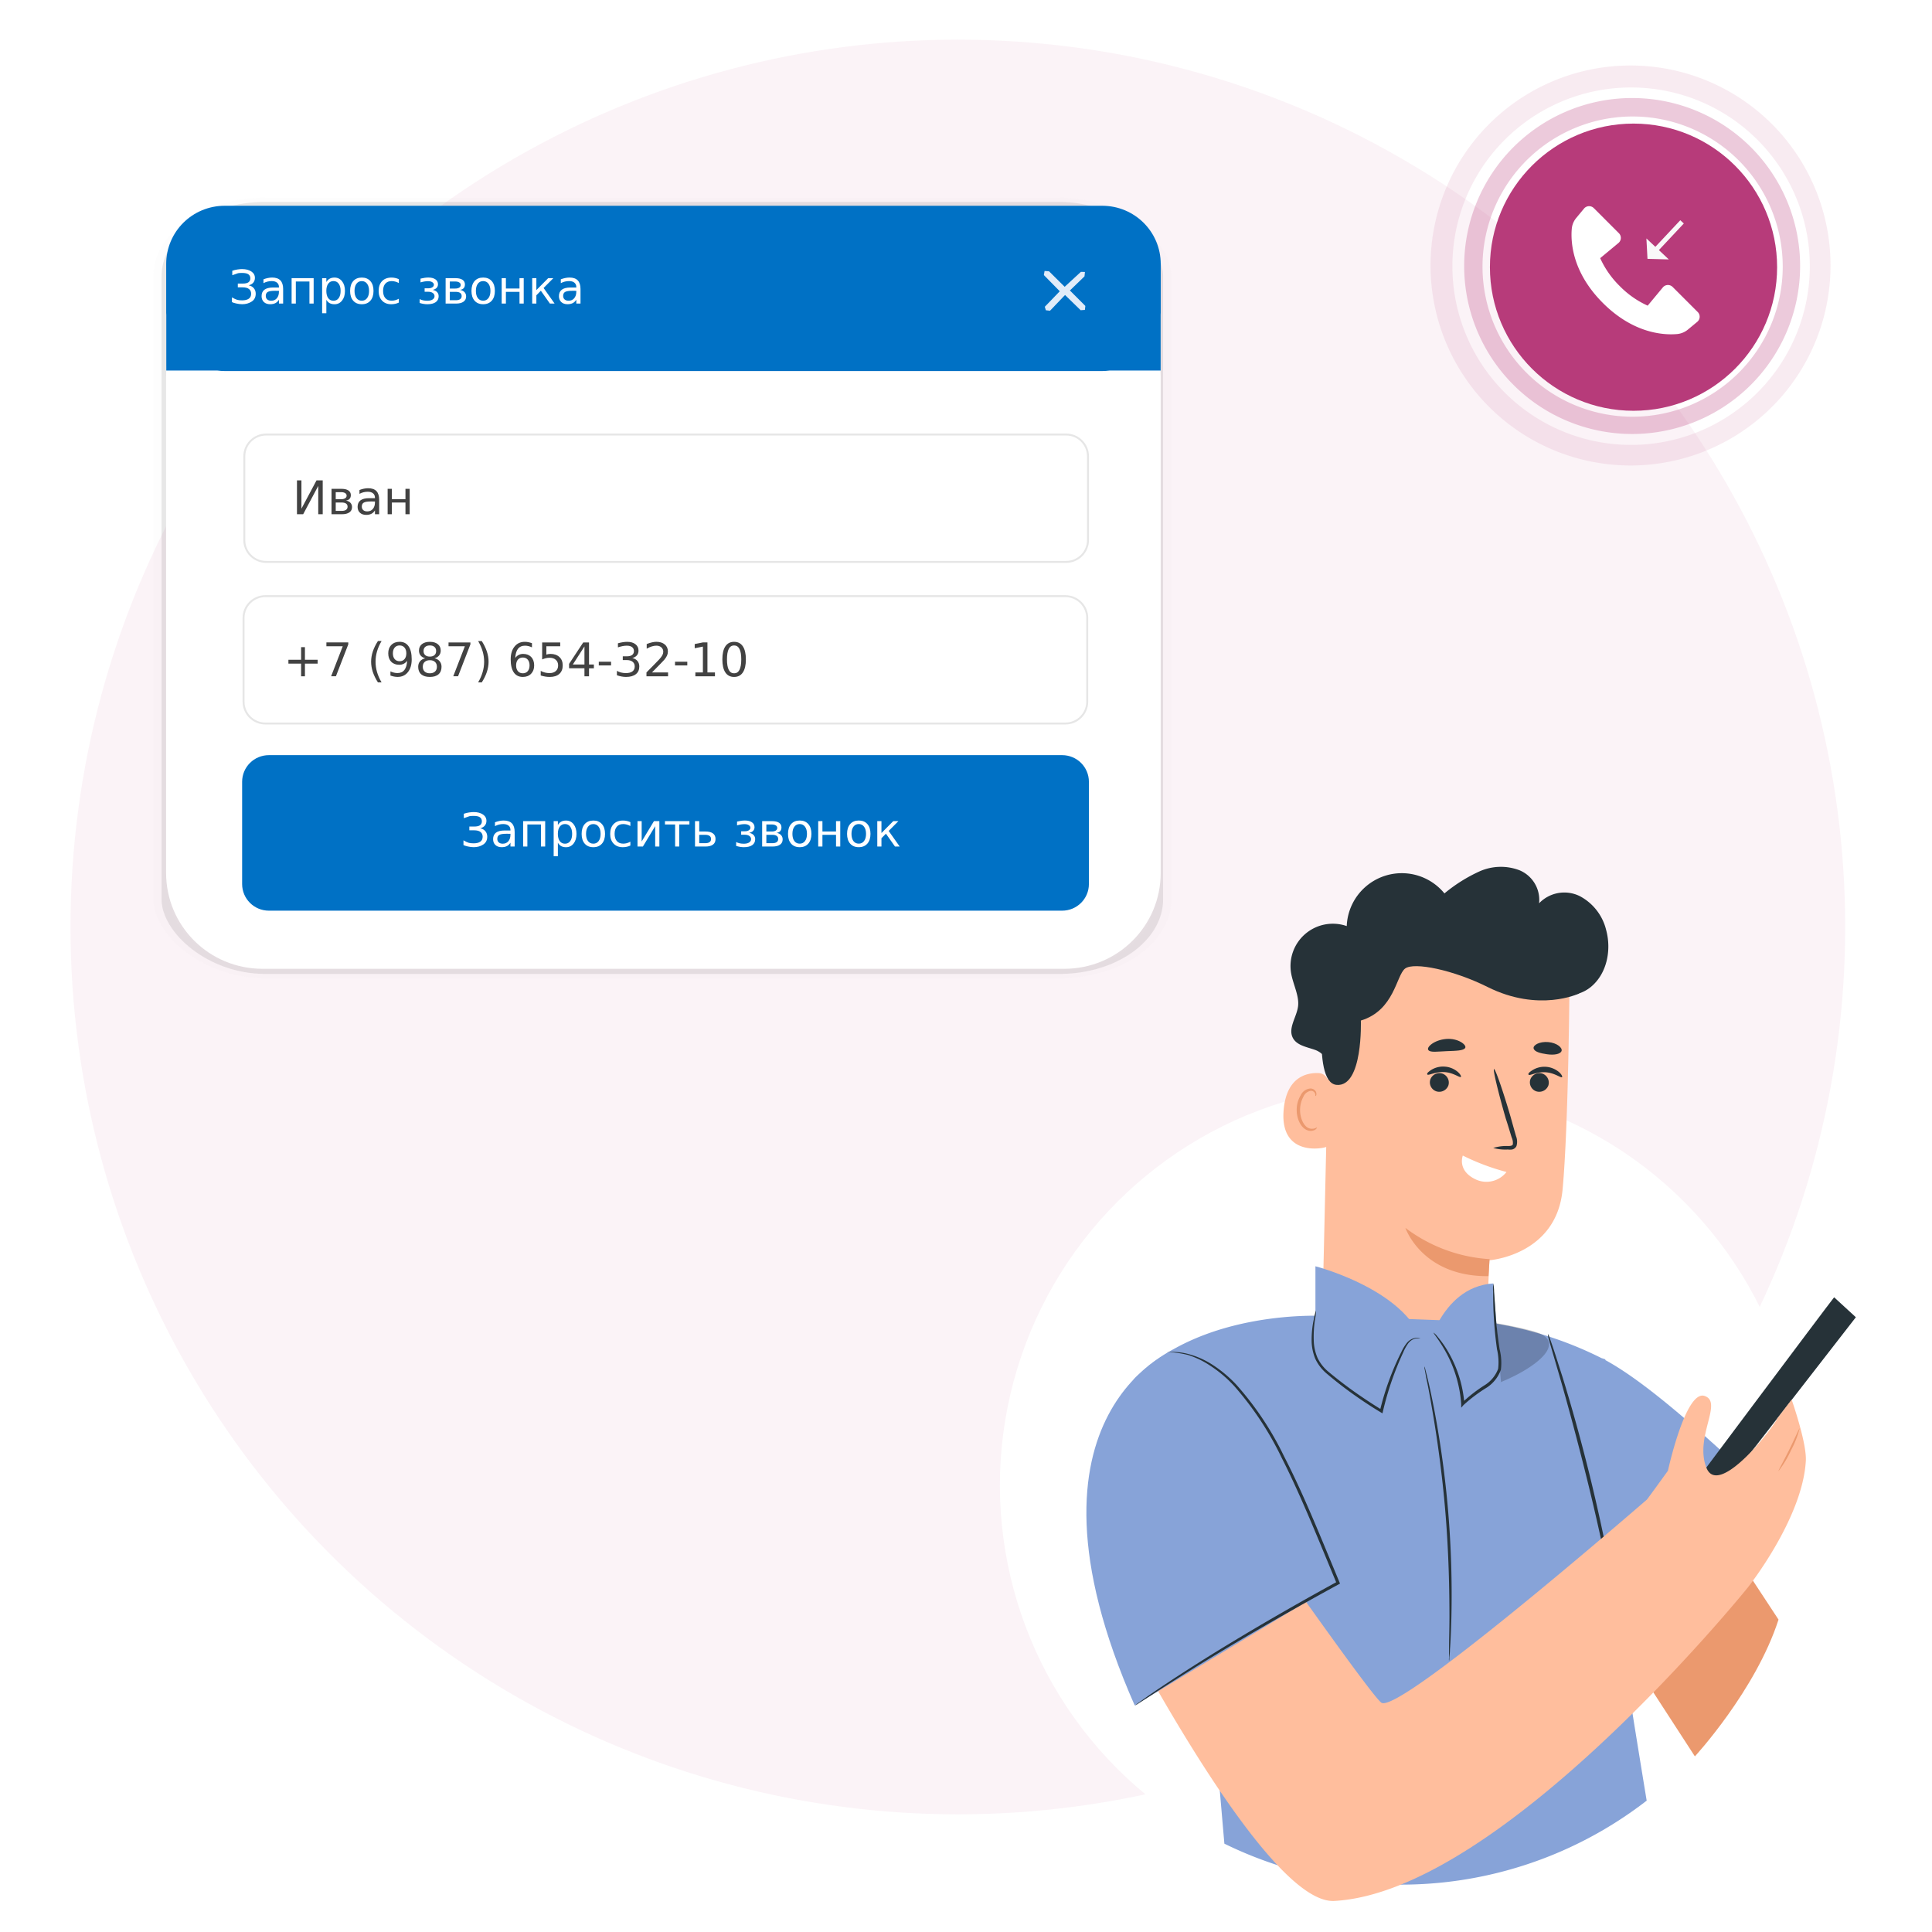
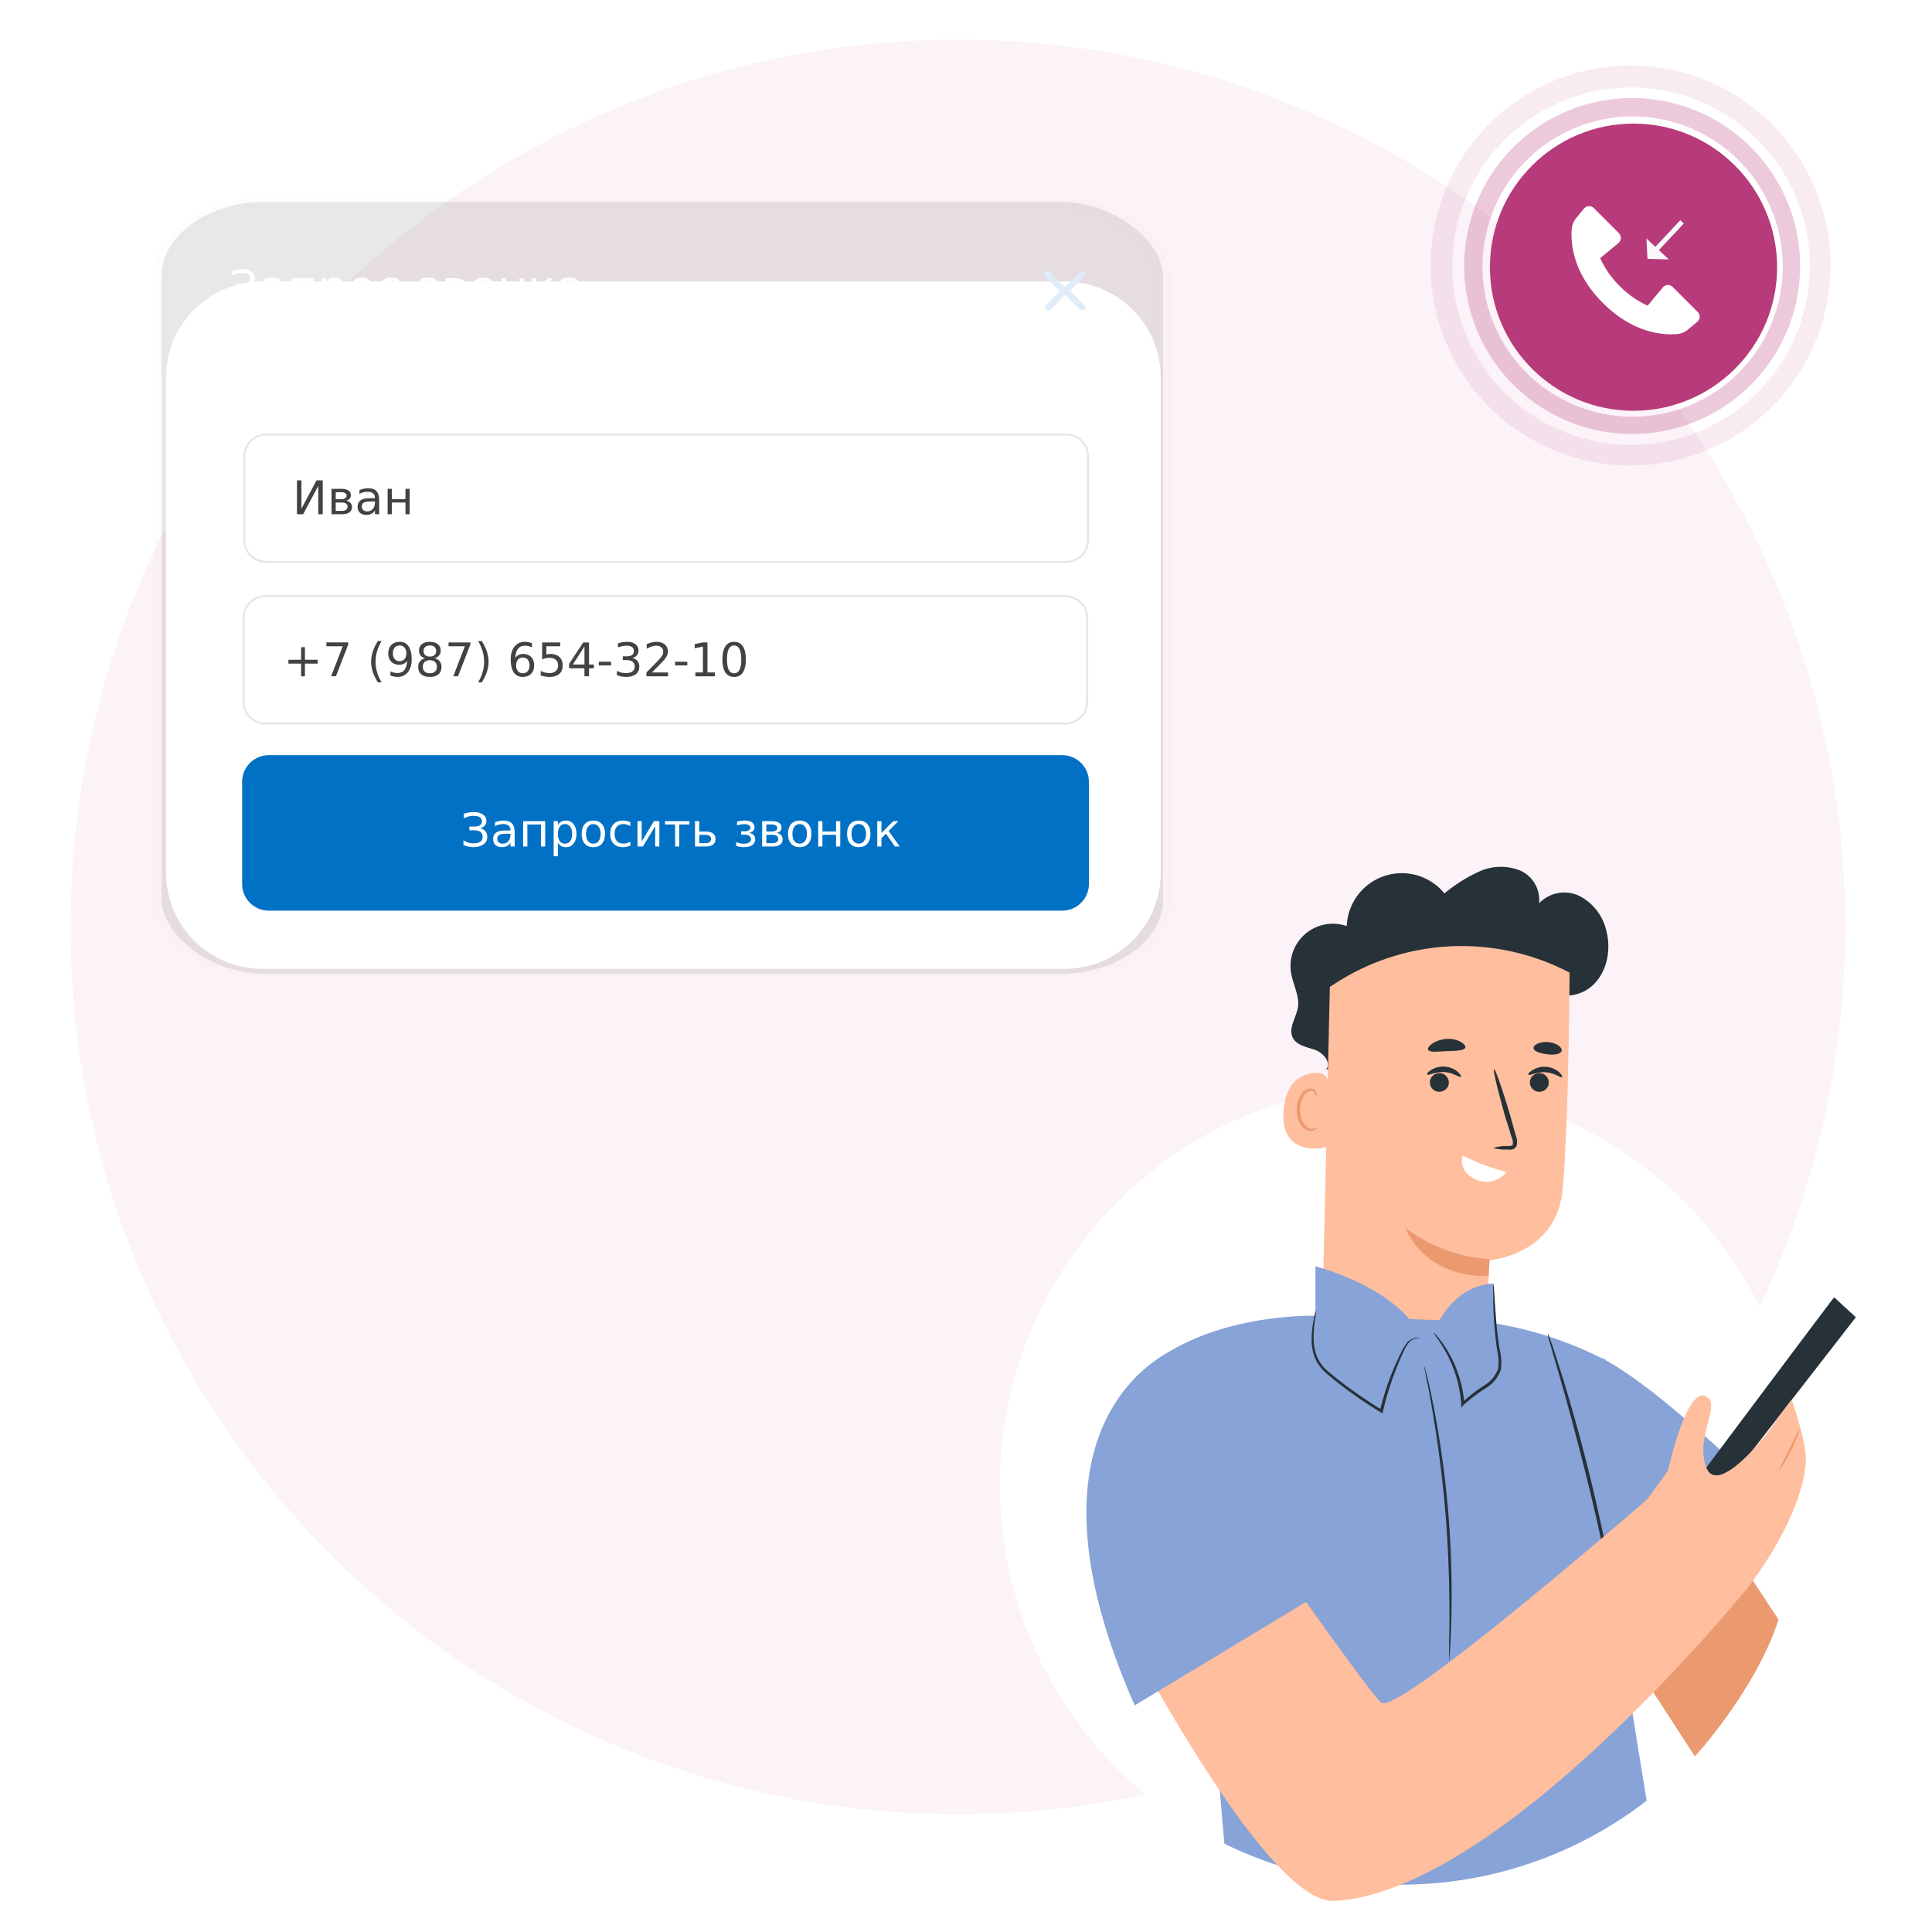
<svg xmlns="http://www.w3.org/2000/svg" xmlns:ns1="http://www.inkscape.org/namespaces/inkscape" xmlns:ns2="http://sodipodi.sourceforge.net/DTD/sodipodi-0.dtd" width="600" height="600" viewBox="0 0 158.75 158.75" version="1.1" id="svg1" ns1:version="1.3.1 (9b9bdc1480, 2023-11-25, custom)" ns2:docname="call-request-example.svg">
  <ns2:namedview id="namedview1" pagecolor="#505050" bordercolor="#eeeeee" borderopacity="1" ns1:showpageshadow="0" ns1:pageopacity="0" ns1:pagecheckerboard="0" ns1:deskcolor="#d1d1d1" ns1:document-units="mm" ns1:zoom="1.0476431" ns1:cx="193.29102" ns1:cy="330.26514" ns1:window-width="3362" ns1:window-height="1376" ns1:window-x="0" ns1:window-y="0" ns1:window-maximized="1" ns1:current-layer="freepik--Character--inject-68" showgrid="false" />
  <defs id="defs1">
    <filter style="color-interpolation-filters:sRGB" id="filter28" x="-0.038" y="-0.026" width="1.077" height="1.052">
      <feGaussianBlur stdDeviation="5" result="fbSourceGraphic" id="feGaussianBlur27" />
      <feGaussianBlur stdDeviation="0.01" in="SourceGraphic" result="result1" id="feGaussianBlur28" />
      <feComposite in2="result1" operator="arithmetic" in="fbSourceGraphic" k2="0.5" k3="0.5" result="result2" id="feComposite28" k1="0" k4="0" />
      <feBlend in2="fbSourceGraphic" mode="normal" result="result3" id="feBlend28" />
    </filter>
  </defs>
  <g ns1:label="Layer 1" ns1:groupmode="layer" id="layer1">
    <rect style="fill:#7d7d7d;fill-opacity:0.174;stroke:#ababab;stroke-width:6.541;stroke-dasharray:none;stroke-opacity:0.016;filter:url(#filter28)" id="rect27" width="399.502" height="592.855" x="269.329" y="84.537" ry="57.418" transform="matrix(0.206,0,0,0.107,-42.207,7.545)" rx="41.333" />
    <circle style="fill:#b73b7a;fill-opacity:0.062;stroke-width:0.66" id="path1" cx="78.705" cy="76.169" r="72.912" />
    <g id="g2" transform="translate(-2.091,2.544)">
      <path id="path7" style="fill:#b73b7a;fill-opacity:0.269;stroke:none;stroke-width:0.165;stroke-opacity:1" d="M 136.202,5.511 A 13.803,13.803 0 0 0 122.4,19.314 13.803,13.803 0 0 0 136.202,33.117 13.803,13.803 0 0 0 150.004,19.314 13.803,13.803 0 0 0 136.202,5.511 Z m 0.039,1.517 A 12.334,12.334 0 0 1 148.575,19.362 12.334,12.334 0 0 1 136.241,31.696 12.334,12.334 0 0 1 123.907,19.362 12.334,12.334 0 0 1 136.241,7.028 Z" />
      <circle style="fill:#b73b7a;fill-opacity:1;stroke-width:0.818" id="path2-3-0-9-5" cx="136.315" cy="19.41" r="11.799" />
      <path d="m 141.591,23.096 -2.062,-2.062 a 0.545,0.545 0 0 0 -0.804,0.037 l -1.246,1.501 a 7.615,7.615 0 0 1 -2.295,-1.608 7.615,7.615 0 0 1 -1.608,-2.295 l 1.501,-1.246 a 0.545,0.545 0 0 0 0.037,-0.804 l -2.062,-2.062 a 0.544,0.544 0 0 0 -0.804,0.037 l -0.636,0.767 a 1.62,1.62 0 0 0 -0.37,0.891 c -0.095,1.073 0.024,3.567 2.555,6.098 2.531,2.531 5.026,2.649 6.098,2.555 a 1.62,1.62 0 0 0 0.892,-0.37 l 0.767,-0.636 a 0.544,0.544 0 0 0 0.037,-0.804 z" fill="#ffffff" id="path1-9" style="stroke-width:0.091" />
      <path id="rect4" style="fill:#f9f9f9;stroke-width:1.021" d="m 140.159,15.551 -2.049,2.187 -0.736,-0.69 0.089,1.677 1.752,0.047 -0.816,-0.765 2.049,-2.187 z" />
      <g id="g1">
        <path id="path7-9" style="fill:#b73b7a;fill-opacity:0.105;stroke:none;stroke-width:0.197;stroke-opacity:1" d="M 136.069,2.838 A 16.433,16.433 0 0 0 119.637,19.271 16.433,16.433 0 0 0 136.069,35.704 16.433,16.433 0 0 0 152.503,19.271 16.433,16.433 0 0 0 136.069,2.838 Z m 0.047,1.806 A 14.685,14.685 0 0 1 150.801,19.328 14.685,14.685 0 0 1 136.116,34.013 14.685,14.685 0 0 1 121.432,19.328 14.685,14.685 0 0 1 136.116,4.643 Z" />
      </g>
    </g>
    <g id="g7" transform="matrix(1.005,0,0,1,123.553,27.666)">
      <path id="rect5" style="fill:#ffffff;stroke-width:0.193;stroke-opacity:0.466" d="m -101.474,-4.537 h 65.55 c 4.369,0 7.885,3.517 7.885,7.885 V 44.053 c 0,4.369 -3.517,7.885 -7.885,7.885 h -65.55 c -4.369,0 -7.885,-3.517 -7.885,-7.885 V 3.348 c 0,-4.369 3.517,-7.885 7.885,-7.885 z" />
-       <path id="rect1-2" style="fill:#0071c5;fill-opacity:1;stroke:none;stroke-width:0.308;stroke-opacity:1" d="m -104.563,-10.758 c -2.652,0 -4.787,2.135 -4.787,4.787 v 4.006 c 0,0.06 0.007,0.118 0.009,0.177 v 4.57 h 4.186 c 0.194,0.024 0.391,0.04 0.592,0.04 h 71.739 c 0.201,0 0.397,-0.016 0.592,-0.04 h 4.187 v -4.59 c 0.002,-0.053 0.008,-0.104 0.008,-0.157 v -4.006 c 0,-2.652 -2.135,-4.787 -4.787,-4.787 z" />
      <path style="fill:#e1ecf9;fill-opacity:1;stroke:none;stroke-width:0.385;stroke-opacity:1" d="m -37.169,-5.373 1.278,1.273 1.328,-1.229 0.33,0.01 -0.036,0.361 -1.194,1.161 1.262,1.269 -0.036,0.328 -0.347,0.024 -1.277,-1.25 -1.228,1.293 -0.339,-0.039 -0.088,-0.286 1.225,-1.275 -1.3,-1.33 0.057,-0.338 z" id="path5" />
      <path style="font-weight:500;font-size:3.816px;font-family:'Samyak Tamil';-inkscape-font-specification:'Samyak Tamil Medium';fill:#ffffff;stroke-width:0.143;stroke-opacity:0.466" d="m -103.137,-5.554 q 0.458,0 0.749,0.196 0.291,0.194 0.291,0.525 0,0.231 -0.132,0.391 -0.132,0.158 -0.376,0.22 0.27,0.058 0.421,0.24 0.153,0.183 0.153,0.451 0,0.429 -0.332,0.646 -0.33,0.216 -0.773,0.216 -0.227,0 -0.492,-0.061 -0.265,-0.061 -0.347,-0.114 v -0.388 q 0.285,0.166 0.442,0.207 0.158,0.039 0.389,0.039 0.35,0 0.544,-0.134 0.194,-0.134 0.194,-0.412 0,-0.246 -0.173,-0.384 -0.171,-0.14 -0.535,-0.14 h -0.38 v -0.309 h 0.395 q 0.333,0 0.481,-0.11 0.147,-0.112 0.147,-0.32 0,-0.214 -0.153,-0.328 -0.151,-0.116 -0.52,-0.116 -0.25,0 -0.335,0.022 -0.086,0.022 -0.468,0.166 v -0.367 q 0.211,-0.075 0.43,-0.106 0.22,-0.032 0.38,-0.032 z m 2.664,1.783 q -0.415,0 -0.576,0.095 -0.16,0.095 -0.16,0.324 0,0.183 0.119,0.291 0.121,0.106 0.328,0.106 0.285,0 0.456,-0.201 0.173,-0.203 0.173,-0.538 v -0.076 z m 0.684,-0.142 v 1.191 h -0.343 v -0.317 q -0.117,0.19 -0.292,0.281 -0.175,0.089 -0.429,0.089 -0.32,0 -0.51,-0.179 -0.188,-0.181 -0.188,-0.483 0,-0.352 0.235,-0.531 0.237,-0.179 0.704,-0.179 h 0.481 v -0.034 q 0,-0.237 -0.157,-0.365 -0.155,-0.13 -0.436,-0.13 -0.179,0 -0.348,0.043 -0.17,0.043 -0.326,0.129 v -0.317 q 0.188,-0.073 0.365,-0.108 0.177,-0.037 0.345,-0.037 0.453,0 0.676,0.235 0.224,0.235 0.224,0.712 z m 2.495,-0.896 v 2.087 h -0.345 v -1.813 h -1.112 v 1.813 H -99.096 V -4.809 Z m 1.038,1.774 v 1.107 h -0.345 v -2.88 h 0.345 v 0.317 q 0.108,-0.186 0.272,-0.276 0.166,-0.091 0.395,-0.091 0.38,0 0.617,0.302 0.238,0.302 0.238,0.794 0,0.492 -0.238,0.794 -0.237,0.302 -0.617,0.302 -0.229,0 -0.395,-0.089 -0.164,-0.091 -0.272,-0.278 z m 1.166,-0.728 q 0,-0.378 -0.157,-0.592 -0.155,-0.216 -0.427,-0.216 -0.272,0 -0.429,0.216 -0.155,0.214 -0.155,0.592 0,0.378 0.155,0.594 0.157,0.214 0.429,0.214 0.272,0 0.427,-0.214 0.157,-0.216 0.157,-0.594 z m 1.733,-0.805 q -0.276,0 -0.436,0.216 -0.16,0.214 -0.16,0.589 0,0.374 0.158,0.591 0.16,0.214 0.438,0.214 0.274,0 0.434,-0.216 0.16,-0.216 0.16,-0.589 0,-0.371 -0.16,-0.587 -0.16,-0.218 -0.434,-0.218 z m 0,-0.291 q 0.447,0 0.702,0.291 0.255,0.291 0.255,0.805 0,0.512 -0.255,0.805 -0.255,0.291 -0.702,0.291 -0.449,0 -0.704,-0.291 -0.253,-0.293 -0.253,-0.805 0,-0.514 0.253,-0.805 0.255,-0.291 0.704,-0.291 z m 3.028,0.13 v 0.32 q -0.145,-0.08 -0.293,-0.119 -0.145,-0.041 -0.294,-0.041 -0.333,0 -0.518,0.212 -0.184,0.211 -0.184,0.592 0,0.382 0.184,0.594 0.184,0.211 0.518,0.211 0.149,0 0.294,-0.039 0.147,-0.041 0.293,-0.121 v 0.317 q -0.143,0.067 -0.298,0.101 -0.153,0.034 -0.326,0.034 -0.471,0 -0.749,-0.296 -0.278,-0.296 -0.278,-0.799 0,-0.51 0.279,-0.803 0.281,-0.293 0.769,-0.293 0.158,0 0.309,0.034 0.151,0.032 0.293,0.097 z m 2.765,0.881 q 0.231,0.045 0.36,0.181 0.129,0.136 0.129,0.337 0,0.322 -0.24,0.492 -0.24,0.17 -0.684,0.17 -0.149,0 -0.307,-0.026 -0.157,-0.026 -0.324,-0.078 v -0.319 q 0.132,0.069 0.291,0.104 0.158,0.034 0.332,0.034 0.281,0 0.438,-0.104 0.158,-0.104 0.158,-0.272 0,-0.164 -0.14,-0.263 -0.14,-0.101 -0.395,-0.101 h -0.276 v -0.283 h 0.289 q 0.216,0 0.341,-0.082 0.127,-0.084 0.127,-0.214 0,-0.119 -0.13,-0.205 -0.129,-0.086 -0.35,-0.086 -0.132,0 -0.283,0.024 -0.149,0.024 -0.33,0.078 v -0.311 q 0.183,-0.045 0.341,-0.067 0.158,-0.022 0.3,-0.022 0.365,0 0.576,0.147 0.212,0.145 0.212,0.408 0,0.173 -0.112,0.294 -0.112,0.119 -0.32,0.164 z m 1.403,0.164 v 0.687 h 0.488 q 0.235,0 0.358,-0.088 0.123,-0.089 0.123,-0.257 0,-0.168 -0.123,-0.255 -0.123,-0.088 -0.358,-0.088 z m 0,-0.851 v 0.578 h 0.451 q 0.194,0 0.317,-0.076 0.123,-0.078 0.123,-0.216 0,-0.138 -0.123,-0.211 -0.123,-0.075 -0.317,-0.075 z m -0.343,-0.274 h 0.816 q 0.367,0 0.565,0.134 0.197,0.134 0.197,0.382 0,0.192 -0.101,0.306 -0.101,0.112 -0.298,0.14 0.237,0.045 0.367,0.186 0.13,0.142 0.13,0.354 0,0.279 -0.216,0.432 -0.214,0.153 -0.613,0.153 h -0.848 z m 3.07,0.24 q -0.276,0 -0.436,0.216 -0.16,0.214 -0.16,0.589 0,0.374 0.158,0.591 0.16,0.214 0.438,0.214 0.274,0 0.434,-0.216 0.16,-0.216 0.16,-0.589 0,-0.371 -0.16,-0.587 -0.16,-0.218 -0.434,-0.218 z m 0,-0.291 q 0.447,0 0.702,0.291 0.255,0.291 0.255,0.805 0,0.512 -0.255,0.805 -0.255,0.291 -0.702,0.291 -0.449,0 -0.704,-0.291 -0.253,-0.293 -0.253,-0.805 0,-0.514 0.253,-0.805 0.255,-0.291 0.704,-0.291 z m 1.513,0.05 h 0.345 v 0.851 h 1.112 V -4.809 h 0.345 v 2.087 h -0.345 v -0.961 h -1.112 v 0.961 h -0.345 z m 2.495,0 h 0.341 v 0.98 l 0.967,-0.98 h 0.421 l -0.797,0.807 0.9,1.28 h -0.384 l -0.74,-1.053 -0.367,0.373 v 0.68 h -0.341 z m 3.266,1.038 q -0.415,0 -0.576,0.095 -0.16,0.095 -0.16,0.324 0,0.183 0.119,0.291 0.121,0.106 0.328,0.106 0.285,0 0.456,-0.201 0.173,-0.203 0.173,-0.538 v -0.076 z m 0.684,-0.142 v 1.191 h -0.343 v -0.317 q -0.117,0.19 -0.293,0.281 -0.175,0.089 -0.429,0.089 -0.32,0 -0.51,-0.179 -0.188,-0.181 -0.188,-0.483 0,-0.352 0.235,-0.531 0.237,-0.179 0.704,-0.179 h 0.481 v -0.034 q 0,-0.237 -0.157,-0.365 -0.155,-0.13 -0.436,-0.13 -0.179,0 -0.348,0.043 -0.17,0.043 -0.326,0.129 v -0.317 q 0.188,-0.073 0.365,-0.108 0.177,-0.037 0.345,-0.037 0.453,0 0.676,0.235 0.224,0.235 0.224,0.712 z" id="text2" aria-label="Запрос звонка" />
      <path id="rect6-1-7" style="fill:#0071c5;stroke-width:0.176" d="m -100.95,34.383 h 64.848 c 1.214,0 2.192,0.978 2.192,2.192 v 8.396 c 0,1.214 -0.978,2.192 -2.192,2.192 h -64.848 c -1.214,0 -2.192,-0.978 -2.192,-2.192 v -8.396 c 0,-1.214 0.978,-2.192 2.192,-2.192 z" />
      <path style="font-weight:500;font-size:3.816px;font-family:'Samyak Tamil';-inkscape-font-specification:'Samyak Tamil Medium';fill:#ffffff;stroke-width:0.143;stroke-opacity:0.466" d="m -84.207,39.061 q 0.458,0 0.749,0.196 0.291,0.194 0.291,0.525 0,0.231 -0.132,0.391 -0.132,0.158 -0.376,0.22 0.27,0.058 0.421,0.24 0.153,0.183 0.153,0.451 0,0.429 -0.332,0.646 -0.33,0.216 -0.773,0.216 -0.227,0 -0.492,-0.061 -0.265,-0.061 -0.347,-0.114 v -0.388 q 0.285,0.166 0.442,0.207 0.158,0.039 0.389,0.039 0.35,0 0.544,-0.134 0.194,-0.134 0.194,-0.412 0,-0.246 -0.173,-0.384 -0.171,-0.14 -0.535,-0.14 h -0.38 v -0.309 h 0.395 q 0.333,0 0.481,-0.11 0.147,-0.112 0.147,-0.32 0,-0.214 -0.153,-0.328 -0.151,-0.116 -0.52,-0.116 -0.25,0 -0.335,0.022 -0.086,0.022 -0.468,0.166 V 39.199 q 0.211,-0.075 0.43,-0.106 0.22,-0.032 0.38,-0.032 z m 2.664,1.783 q -0.415,0 -0.576,0.095 -0.16,0.095 -0.16,0.324 0,0.183 0.119,0.291 0.121,0.106 0.328,0.106 0.285,0 0.456,-0.201 0.173,-0.203 0.173,-0.538 v -0.076 z m 0.684,-0.142 v 1.191 h -0.343 v -0.317 q -0.117,0.19 -0.293,0.281 -0.175,0.089 -0.429,0.089 -0.32,0 -0.51,-0.179 -0.188,-0.181 -0.188,-0.483 0,-0.352 0.235,-0.531 0.237,-0.179 0.704,-0.179 h 0.481 v -0.034 q 0,-0.237 -0.157,-0.365 -0.155,-0.13 -0.436,-0.13 -0.179,0 -0.348,0.043 -0.17,0.043 -0.326,0.129 v -0.317 q 0.188,-0.073 0.365,-0.108 0.177,-0.037 0.345,-0.037 0.453,0 0.676,0.235 0.224,0.235 0.224,0.712 z m 2.495,-0.896 v 2.087 h -0.345 v -1.813 h -1.112 v 1.813 h -0.345 v -2.087 z m 1.038,1.774 v 1.107 h -0.345 v -2.88 h 0.345 v 0.317 q 0.108,-0.186 0.272,-0.276 0.166,-0.091 0.395,-0.091 0.38,0 0.617,0.302 0.238,0.302 0.238,0.794 0,0.492 -0.238,0.794 -0.237,0.302 -0.617,0.302 -0.229,0 -0.395,-0.089 -0.164,-0.091 -0.272,-0.278 z m 1.166,-0.728 q 0,-0.378 -0.157,-0.592 -0.155,-0.216 -0.427,-0.216 -0.272,0 -0.429,0.216 -0.155,0.214 -0.155,0.592 0,0.378 0.155,0.594 0.157,0.214 0.429,0.214 0.272,0 0.427,-0.214 0.157,-0.216 0.157,-0.594 z m 1.733,-0.805 q -0.276,0 -0.436,0.216 -0.16,0.214 -0.16,0.589 0,0.374 0.158,0.591 0.16,0.214 0.438,0.214 0.274,0 0.434,-0.216 0.16,-0.216 0.16,-0.589 0,-0.371 -0.16,-0.587 -0.16,-0.218 -0.434,-0.218 z m 0,-0.291 q 0.447,0 0.702,0.291 0.255,0.291 0.255,0.805 0,0.512 -0.255,0.805 -0.255,0.291 -0.702,0.291 -0.449,0 -0.704,-0.291 -0.253,-0.293 -0.253,-0.805 0,-0.514 0.253,-0.805 0.255,-0.291 0.704,-0.291 z m 3.028,0.13 v 0.32 q -0.145,-0.08 -0.293,-0.119 -0.145,-0.041 -0.294,-0.041 -0.333,0 -0.518,0.212 -0.184,0.211 -0.184,0.592 0,0.382 0.184,0.594 0.184,0.211 0.518,0.211 0.149,0 0.294,-0.039 0.147,-0.041 0.293,-0.121 v 0.317 q -0.143,0.067 -0.298,0.101 -0.153,0.034 -0.326,0.034 -0.471,0 -0.749,-0.296 -0.278,-0.296 -0.278,-0.799 0,-0.51 0.279,-0.803 0.281,-0.293 0.769,-0.293 0.158,0 0.309,0.034 0.151,0.032 0.293,0.097 z m 2.37,-0.08 v 2.087 h -0.341 v -1.675 l -1.006,1.675 h -0.44 v -2.087 h 0.341 v 1.671 l 1.004,-1.671 z m 0.458,0 h 1.999 v 0.274 h -0.831 v 1.813 h -0.337 v -1.813 h -0.831 z m 3.769,1.468 q 0,-0.168 -0.123,-0.255 -0.121,-0.088 -0.356,-0.088 h -0.488 v 0.687 h 0.488 q 0.235,0 0.356,-0.088 0.123,-0.089 0.123,-0.257 z m -1.312,-1.468 h 0.345 v 0.851 h 0.503 q 0.399,0 0.613,0.153 0.216,0.151 0.216,0.464 0,0.313 -0.216,0.466 -0.214,0.153 -0.613,0.153 h -0.848 z m 4.43,0.961 q 0.231,0.045 0.36,0.181 0.129,0.136 0.129,0.337 0,0.322 -0.24,0.492 -0.24,0.17 -0.684,0.17 -0.149,0 -0.307,-0.026 -0.157,-0.026 -0.324,-0.078 v -0.319 q 0.132,0.069 0.291,0.104 0.158,0.034 0.332,0.034 0.281,0 0.438,-0.104 0.158,-0.104 0.158,-0.272 0,-0.164 -0.14,-0.263 -0.14,-0.101 -0.395,-0.101 h -0.276 v -0.283 h 0.289 q 0.216,0 0.341,-0.082 0.127,-0.084 0.127,-0.214 0,-0.119 -0.13,-0.205 -0.129,-0.086 -0.35,-0.086 -0.132,0 -0.283,0.024 -0.149,0.024 -0.33,0.078 v -0.311 q 0.183,-0.045 0.341,-0.067 0.158,-0.022 0.3,-0.022 0.365,0 0.576,0.147 0.212,0.145 0.212,0.408 0,0.173 -0.112,0.294 -0.112,0.119 -0.32,0.164 z m 1.403,0.164 v 0.687 h 0.488 q 0.235,0 0.358,-0.088 0.123,-0.089 0.123,-0.257 0,-0.168 -0.123,-0.255 -0.123,-0.088 -0.358,-0.088 z m 0,-0.851 v 0.578 h 0.451 q 0.194,0 0.317,-0.076 0.123,-0.078 0.123,-0.216 0,-0.138 -0.123,-0.211 -0.123,-0.075 -0.317,-0.075 z m -0.343,-0.274 h 0.816 q 0.367,0 0.565,0.134 0.197,0.134 0.197,0.382 0,0.192 -0.101,0.306 -0.101,0.112 -0.298,0.14 0.237,0.045 0.367,0.186 0.13,0.142 0.13,0.354 0,0.279 -0.216,0.432 -0.214,0.153 -0.613,0.153 h -0.848 z m 3.07,0.24 q -0.276,0 -0.436,0.216 -0.16,0.214 -0.16,0.589 0,0.374 0.158,0.591 0.16,0.214 0.438,0.214 0.274,0 0.434,-0.216 0.16,-0.216 0.16,-0.589 0,-0.371 -0.16,-0.587 -0.16,-0.218 -0.434,-0.218 z m 0,-0.291 q 0.447,0 0.702,0.291 0.255,0.291 0.255,0.805 0,0.512 -0.255,0.805 -0.255,0.291 -0.702,0.291 -0.449,0 -0.704,-0.291 -0.253,-0.293 -0.253,-0.805 0,-0.514 0.253,-0.805 0.255,-0.291 0.704,-0.291 z m 1.513,0.05 h 0.345 v 0.851 h 1.112 v -0.851 h 0.345 V 41.893 h -0.345 v -0.961 h -1.112 V 41.893 h -0.345 z m 3.316,0.24 q -0.276,0 -0.436,0.216 -0.16,0.214 -0.16,0.589 0,0.374 0.158,0.591 0.16,0.214 0.438,0.214 0.274,0 0.434,-0.216 0.16,-0.216 0.16,-0.589 0,-0.371 -0.16,-0.587 -0.16,-0.218 -0.434,-0.218 z m 0,-0.291 q 0.447,0 0.702,0.291 0.255,0.291 0.255,0.805 0,0.512 -0.255,0.805 -0.255,0.291 -0.702,0.291 -0.449,0 -0.704,-0.291 -0.253,-0.293 -0.253,-0.805 0,-0.514 0.253,-0.805 0.255,-0.291 0.704,-0.291 z m 1.513,0.05 h 0.341 v 0.98 l 0.967,-0.98 h 0.421 l -0.797,0.807 0.9,1.28 h -0.384 l -0.74,-1.053 -0.367,0.373 v 0.68 H -51.211 Z" id="text2-3" aria-label="Запросить звонок" />
      <path id="rect6" style="fill:#ffffff;stroke:#e6e6e6;stroke-width:0.159" d="m -101.169,8.038 h 65.39 c 0.995,0 1.795,0.801 1.795,1.795 v 6.877 c 0,0.995 -0.801,1.795 -1.795,1.795 h -65.39 c -0.995,0 -1.795,-0.801 -1.795,-1.795 V 9.833 c 0,-0.995 0.801,-1.795 1.795,-1.795 z" />
      <path style="font-weight:500;font-size:3.816px;font-family:'Samyak Tamil';-inkscape-font-specification:'Samyak Tamil Medium';fill:#424242;stroke-width:0.143;stroke-opacity:0.466" d="m -96.553,11.806 v 2.782 h -0.365 v -2.327 l -1.233,2.327 h -0.507 V 11.806 h 0.365 v 2.327 l 1.233,-2.327 z m 1.064,1.82 v 0.687 h 0.488 q 0.235,0 0.358,-0.088 0.123,-0.089 0.123,-0.257 0,-0.168 -0.123,-0.255 -0.123,-0.088 -0.358,-0.088 z m 0,-0.851 v 0.578 h 0.451 q 0.194,0 0.317,-0.076 0.123,-0.078 0.123,-0.216 0,-0.138 -0.123,-0.211 -0.123,-0.075 -0.317,-0.075 z m -0.343,-0.274 h 0.816 q 0.367,0 0.565,0.134 0.197,0.134 0.197,0.382 0,0.192 -0.101,0.306 -0.101,0.112 -0.298,0.14 0.237,0.045 0.367,0.186 0.13,0.142 0.13,0.354 0,0.279 -0.216,0.432 -0.214,0.153 -0.613,0.153 h -0.848 z m 3.21,1.038 q -0.415,0 -0.576,0.095 -0.16,0.095 -0.16,0.324 0,0.183 0.119,0.291 0.121,0.106 0.328,0.106 0.285,0 0.456,-0.201 0.173,-0.203 0.173,-0.538 v -0.076 z m 0.684,-0.142 v 1.191 h -0.343 v -0.317 q -0.117,0.19 -0.293,0.281 -0.175,0.089 -0.429,0.089 -0.32,0 -0.51,-0.179 -0.188,-0.181 -0.188,-0.483 0,-0.352 0.235,-0.531 0.237,-0.179 0.704,-0.179 h 0.481 v -0.034 q 0,-0.237 -0.157,-0.365 -0.155,-0.13 -0.436,-0.13 -0.179,0 -0.348,0.043 -0.17,0.043 -0.326,0.129 V 12.596 q 0.188,-0.073 0.365,-0.108 0.177,-0.037 0.345,-0.037 0.453,0 0.676,0.235 0.224,0.235 0.224,0.712 z m 0.693,-0.896 H -90.9 v 0.851 h 1.112 v -0.851 h 0.345 v 2.087 h -0.345 V 13.626 H -90.9 v 0.961 h -0.345 z" id="text2-3-0" aria-label="Иван" />
      <path id="rect6-1" style="fill:#ffffff;stroke:#e6e6e6;stroke-width:0.159" d="m -101.231,21.317 h 65.39 c 0.995,0 1.795,0.801 1.795,1.795 v 6.877 c 0,0.995 -0.801,1.795 -1.795,1.795 h -65.39 c -0.995,0 -1.795,-0.801 -1.795,-1.795 v -6.877 c 0,-0.995 0.801,-1.795 1.795,-1.795 z" />
      <path style="font-weight:500;font-size:3.816px;font-family:'Samyak Tamil';-inkscape-font-specification:'Samyak Tamil Medium';fill:#424242;stroke-width:0.143;stroke-opacity:0.466" d="m -98.007,25.51 v 1.038 h 1.038 v 0.317 h -1.038 v 1.038 h -0.313 v -1.038 h -1.038 v -0.317 h 1.038 v -1.038 z m 1.755,-0.389 h 1.789 v 0.16 l -1.01,2.621 h -0.393 l 0.95,-2.465 h -1.336 z m 4.511,-0.114 q -0.25,0.429 -0.371,0.848 -0.121,0.419 -0.121,0.85 0,0.43 0.121,0.853 0.123,0.421 0.371,0.848 h -0.298 q -0.279,-0.438 -0.419,-0.861 -0.138,-0.423 -0.138,-0.84 0,-0.415 0.138,-0.837 0.138,-0.421 0.419,-0.861 z m 0.725,2.838 v -0.343 q 0.142,0.067 0.287,0.102 0.145,0.035 0.285,0.035 0.373,0 0.568,-0.25 0.197,-0.252 0.225,-0.762 -0.108,0.16 -0.274,0.246 -0.166,0.086 -0.367,0.086 -0.417,0 -0.661,-0.252 -0.242,-0.253 -0.242,-0.691 0,-0.429 0.253,-0.687 0.253,-0.259 0.674,-0.259 0.483,0 0.736,0.371 0.255,0.369 0.255,1.073 0,0.658 -0.313,1.051 -0.311,0.391 -0.838,0.391 -0.142,0 -0.287,-0.028 -0.145,-0.028 -0.302,-0.084 z m 0.749,-1.179 q 0.253,0 0.401,-0.173 0.149,-0.173 0.149,-0.475 0,-0.3 -0.149,-0.473 -0.147,-0.175 -0.401,-0.175 -0.253,0 -0.402,0.175 -0.147,0.173 -0.147,0.473 0,0.302 0.147,0.475 0.149,0.173 0.402,0.173 z m 2.472,-0.084 q -0.268,0 -0.423,0.143 -0.153,0.143 -0.153,0.395 0,0.252 0.153,0.395 0.155,0.143 0.423,0.143 0.268,0 0.423,-0.143 0.155,-0.145 0.155,-0.395 0,-0.252 -0.155,-0.395 -0.153,-0.143 -0.423,-0.143 z m -0.376,-0.16 q -0.242,-0.06 -0.378,-0.225 -0.134,-0.166 -0.134,-0.404 0,-0.333 0.237,-0.527 0.238,-0.194 0.652,-0.194 0.415,0 0.652,0.194 0.237,0.194 0.237,0.527 0,0.238 -0.136,0.404 -0.134,0.166 -0.374,0.225 0.272,0.063 0.423,0.248 0.153,0.184 0.153,0.451 0,0.404 -0.248,0.62 -0.246,0.216 -0.706,0.216 -0.46,0 -0.708,-0.216 -0.246,-0.216 -0.246,-0.62 0,-0.266 0.153,-0.451 0.153,-0.184 0.425,-0.248 z m -0.138,-0.594 q 0,0.216 0.134,0.337 0.136,0.121 0.38,0.121 0.242,0 0.378,-0.121 0.138,-0.121 0.138,-0.337 0,-0.216 -0.138,-0.337 -0.136,-0.121 -0.378,-0.121 -0.244,0 -0.38,0.121 -0.134,0.121 -0.134,0.337 z m 2.042,-0.706 h 1.789 v 0.16 l -1.01,2.621 h -0.393 l 0.95,-2.465 h -1.336 z m 2.42,-0.114 h 0.298 q 0.279,0.44 0.417,0.861 0.14,0.421 0.14,0.837 0,0.417 -0.14,0.84 -0.138,0.423 -0.417,0.861 h -0.298 q 0.248,-0.427 0.369,-0.848 0.123,-0.423 0.123,-0.853 0,-0.43 -0.123,-0.85 -0.121,-0.419 -0.369,-0.848 z m 3.655,1.354 q -0.253,0 -0.402,0.173 -0.147,0.173 -0.147,0.475 0,0.3 0.147,0.475 0.149,0.173 0.402,0.173 0.253,0 0.401,-0.173 0.149,-0.175 0.149,-0.475 0,-0.302 -0.149,-0.475 -0.147,-0.173 -0.401,-0.173 z m 0.747,-1.179 v 0.343 q -0.142,-0.067 -0.287,-0.102 -0.143,-0.035 -0.285,-0.035 -0.373,0 -0.57,0.252 -0.196,0.252 -0.224,0.76 0.11,-0.162 0.276,-0.248 0.166,-0.088 0.365,-0.088 0.419,0 0.661,0.255 0.244,0.253 0.244,0.691 0,0.429 -0.253,0.687 -0.253,0.259 -0.674,0.259 -0.483,0 -0.738,-0.369 -0.255,-0.371 -0.255,-1.073 0,-0.66 0.313,-1.051 0.313,-0.393 0.84,-0.393 0.142,0 0.285,0.028 0.145,0.028 0.302,0.084 z m 0.833,-0.061 h 1.477 v 0.317 h -1.133 v 0.682 q 0.082,-0.028 0.164,-0.041 0.082,-0.015 0.164,-0.015 0.466,0 0.738,0.255 0.272,0.255 0.272,0.691 0,0.449 -0.279,0.699 -0.279,0.248 -0.788,0.248 -0.175,0 -0.358,-0.03 -0.181,-0.03 -0.374,-0.089 v -0.378 q 0.168,0.091 0.347,0.136 0.179,0.045 0.378,0.045 0.322,0 0.51,-0.17 0.188,-0.17 0.188,-0.46 0,-0.291 -0.188,-0.46 -0.188,-0.17 -0.51,-0.17 -0.151,0 -0.302,0.034 -0.149,0.034 -0.306,0.104 z m 3.458,0.328 -0.95,1.485 h 0.95 z m -0.099,-0.328 h 0.473 v 1.813 h 0.397 v 0.313 h -0.397 v 0.656 h -0.374 V 27.246 h -1.256 v -0.363 z m 1.271,1.584 h 1.004 v 0.306 h -1.004 z m 2.739,-0.302 q 0.27,0.058 0.421,0.24 0.153,0.183 0.153,0.451 0,0.412 -0.283,0.637 -0.283,0.225 -0.805,0.225 -0.175,0 -0.361,-0.035 -0.184,-0.034 -0.382,-0.102 v -0.363 q 0.157,0.091 0.343,0.138 0.186,0.047 0.389,0.047 0.354,0 0.538,-0.14 0.186,-0.14 0.186,-0.406 0,-0.246 -0.173,-0.384 -0.171,-0.14 -0.479,-0.14 h -0.324 v -0.309 h 0.339 q 0.278,0 0.425,-0.11 0.147,-0.112 0.147,-0.32 0,-0.214 -0.153,-0.328 -0.151,-0.116 -0.434,-0.116 -0.155,0 -0.332,0.034 -0.177,0.034 -0.389,0.104 v -0.335 q 0.214,-0.06 0.401,-0.089 0.188,-0.03 0.354,-0.03 0.429,0 0.678,0.196 0.25,0.194 0.25,0.525 0,0.231 -0.132,0.391 -0.132,0.158 -0.376,0.22 z m 1.612,1.183 h 1.313 v 0.317 h -1.766 v -0.317 q 0.214,-0.222 0.583,-0.594 0.371,-0.374 0.466,-0.483 0.181,-0.203 0.252,-0.343 0.073,-0.142 0.073,-0.278 0,-0.222 -0.157,-0.361 -0.155,-0.14 -0.404,-0.14 -0.177,0 -0.374,0.061 -0.196,0.061 -0.419,0.186 v -0.38 q 0.227,-0.091 0.425,-0.138 0.197,-0.047 0.361,-0.047 0.432,0 0.689,0.216 0.257,0.216 0.257,0.578 0,0.171 -0.065,0.326 -0.063,0.153 -0.233,0.361 -0.047,0.054 -0.296,0.313 -0.25,0.257 -0.704,0.721 z m 1.882,-0.881 h 1.004 v 0.306 h -1.004 z m 1.664,0.881 h 0.615 v -2.122 l -0.669,0.134 V 25.255 l 0.665,-0.134 h 0.376 v 2.465 h 0.615 v 0.317 h -1.602 z m 3.167,-2.217 q -0.291,0 -0.438,0.287 -0.145,0.285 -0.145,0.859 0,0.572 0.145,0.859 0.147,0.285 0.438,0.285 0.293,0 0.438,-0.285 0.147,-0.287 0.147,-0.859 0,-0.574 -0.147,-0.859 -0.145,-0.287 -0.438,-0.287 z m 0,-0.298 q 0.468,0 0.714,0.371 0.248,0.369 0.248,1.073 0,0.702 -0.248,1.073 -0.246,0.369 -0.714,0.369 -0.468,0 -0.715,-0.369 -0.246,-0.371 -0.246,-1.073 0,-0.704 0.246,-1.073 0.248,-0.371 0.715,-0.371 z" id="text2-3-0-9" aria-label="+7 (987) 654-32-10" />
    </g>
    <g id="freepik--Character--inject-68" transform="matrix(0.265,0,0,0.265,182.186,19.056)">
      <circle cx="-453.822" cy="95.802" r="124.295" transform="rotate(-45)" style="fill:#ffffff;fill-opacity:1;stroke-width:1.825" id="circle41" />
      <g id="freepik--character-1--inject-221" transform="matrix(1.825,0,0,1.825,-485.315,107.692)">
        <path d="m 191.39,176.76 -12.27,-18.67 -20.7,13 18.76,28.91 c 0,0 10.32,-11.18 14.21,-23.24 z" style="fill:#eb996e" id="path94" />
        <path d="m 114.49,83.36 c 1,-1.11 -0.36,-2.85 -1.78,-3.37 -1.42,-0.52 -3.17,-0.75 -3.85,-2.09 -0.82,-1.63 0.63,-3.46 0.89,-5.27 0.26,-1.81 -0.84,-3.77 -1.17,-5.7 a 7.19,7.19 0 0 1 9.45,-8 9.36,9.36 0 0 1 16.6,-5.55 26.41,26.41 0 0 1 5.93,-3.73 8.9,8.9 0 0 1 6.83,-0.2 5.45,5.45 0 0 1 3.32,5.61 5.93,5.93 0 0 1 6.91,-1.22 8.87,8.87 0 0 1 4.49,5.78 c 0.92,3.4 0.12,7.4 -2.59,9.64 -2.71,2.24 -7.34,2 -9.35,-0.85" style="fill:#263238" id="path95" />
        <path d="m 127.77,140.84 v 0 a 13.88,13.88 0 0 0 13.93,-13.13 c 0.31,-6.13 0.57,-12 0.57,-12 0,0 11.38,-0.83 12.43,-12 1.05,-11.17 1.19,-36.87 1.19,-36.87 v 0 a 39.48,39.48 0 0 0 -39.65,1.73 l -1.08,0.69 -1.31,57.59 a 13.88,13.88 0 0 0 13.92,13.99 z" style="fill:#ffbe9d" id="path96" />
        <path d="m 134.3,84 a 1.62,1.62 0 0 1 1,2 1.65,1.65 0 0 1 -2.07,1 1.61,1.61 0 0 1 -1,-2 1.64,1.64 0 0 1 2.07,-1 z" style="fill:#263238" id="path97" />
        <path d="m 137.42,84.56 c -0.19,0.18 -1.25,-0.73 -2.79,-0.82 -1.54,-0.09 -2.73,0.62 -2.89,0.42 -0.16,-0.2 0.12,-0.43 0.63,-0.78 a 3.82,3.82 0 0 1 2.32,-0.57 3.77,3.77 0 0 1 2.21,0.9 c 0.46,0.41 0.61,0.77 0.52,0.85 z" style="fill:#263238" id="path98" />
        <path d="m 151.29,84 a 1.63,1.63 0 0 1 1,2 1.65,1.65 0 0 1 -2.07,1 1.61,1.61 0 0 1 -1,-2 1.64,1.64 0 0 1 2.07,-1 z" style="fill:#263238" id="path99" />
        <path d="m 154.61,84.6 c -0.18,0.18 -1.24,-0.73 -2.79,-0.83 -1.55,-0.1 -2.72,0.63 -2.88,0.42 -0.16,-0.21 0.12,-0.43 0.63,-0.77 a 3.85,3.85 0 0 1 4.53,0.32 c 0.46,0.41 0.6,0.77 0.51,0.86 z" style="fill:#263238" id="path100" />
        <path d="m 142.92,96.63 a 7.57,7.57 0 0 1 2.55,-0.33 c 0.41,0 0.73,-0.07 0.78,-0.29 a 2.19,2.19 0 0 0 -0.2,-1.17 c -0.31,-1 -0.63,-2.1 -1,-3.21 -1.32,-4.58 -2.21,-8.35 -2,-8.41 0.21,-0.06 1.5,3.59 2.83,8.16 0.31,1.12 0.61,2.19 0.91,3.24 a 2.56,2.56 0 0 1 0.08,1.68 1.06,1.06 0 0 1 -0.75,0.59 2.44,2.44 0 0 1 -0.7,0 7.74,7.74 0 0 1 -2.5,-0.26 z" style="fill:#263238" id="path101" />
        <path d="m 137.75,97.92 a 38.63,38.63 0 0 0 7.42,2.79 A 4.31,4.31 0 0 1 140,102 c -3.28,-1.5 -2.25,-4.08 -2.25,-4.08 z" style="fill:#ffffff" id="path102" />
        <path d="M 142.3,115.52 A 26.4,26.4 0 0 1 128,110.21 c 0,0 2.81,8.3 14.11,8.2 z" style="fill:#eb996e" id="path103" />
        <path d="m 114.89,85.63 a 1.69,1.69 0 0 0 -1.59,-1.72 c -2.1,-0.1 -5.55,0.66 -6,6.39 -0.62,8.2 7.39,6.31 7.42,6.07 0.03,-0.24 0.13,-7.56 0.17,-10.74 z" style="fill:#ffbe9d" id="path104" />
        <path d="m 113,93.11 c 0,0 -0.15,0.09 -0.41,0.19 a 1.5,1.5 0 0 1 -1.07,-0.06 c -0.85,-0.39 -1.49,-1.82 -1.41,-3.3 a 4.65,4.65 0 0 1 0.55,-2 1.65,1.65 0 0 1 1.17,-1 0.72,0.72 0 0 1 0.82,0.45 c 0.09,0.24 0,0.4 0.07,0.41 0.07,0.01 0.19,-0.12 0.15,-0.46 a 0.86,0.86 0 0 0 -0.29,-0.54 1.06,1.06 0 0 0 -0.78,-0.27 2,2 0 0 0 -1.6,1.16 4.79,4.79 0 0 0 -0.67,2.25 c -0.07,1.65 0.66,3.26 1.83,3.69 a 1.54,1.54 0 0 0 1.34,-0.12 c 0.24,-0.2 0.3,-0.38 0.3,-0.4 z" style="fill:#eb996e" id="path105" />
-         <path d="m 131.9,80 c 0.35,0.45 1.57,0.24 3.15,0.18 1.58,-0.06 2.83,-0.07 3.11,-0.56 0.28,-0.49 -1.2,-1.68 -3.24,-1.51 -2.04,0.17 -3.42,1.42 -3.02,1.89 z" style="fill:#263238" id="path106" />
+         <path d="m 131.9,80 c 0.35,0.45 1.57,0.24 3.15,0.18 1.58,-0.06 2.83,-0.07 3.11,-0.56 0.28,-0.49 -1.2,-1.68 -3.24,-1.51 -2.04,0.17 -3.42,1.42 -3.02,1.89 " style="fill:#263238" id="path106" />
        <path d="m 149.78,79.71 c 0.12,0.57 1.14,0.84 2.3,1 1.16,0.16 2.22,0 2.44,-0.54 0.22,-0.54 -0.76,-1.4 -2.25,-1.53 -1.49,-0.13 -2.61,0.52 -2.49,1.07 z" style="fill:#263238" id="path107" />
-         <path d="m 157.48,70.39 c 0,0 -6.76,3.27 -15.54,-1.12 -5.77,-2.88 -12.49,-4.28 -14,-3.12 -1.51,1.16 -1.8,7.1 -7.51,8.83 0,0 0.39,11.34 -4.13,10.93 -4.52,-0.41 -1.69,-18 -1.69,-18 l 11,-5.4 12.07,-2.28 11.37,1.6 8.8,2.41 z" style="fill:#263238" id="path108" />
        <path d="m 81.8,136 c 11.82,-12.15 32.61,-10.83 32.61,-10.83 l 27,1 a 63.45,63.45 0 0 1 19.9,6.16 l 0.66,0.21 v 0.13 c 7.57,4.11 18.28,14 28.48,23.52 l -12.21,11.32 -13.51,12 a 0.35,0.35 0 0 1 0,0.24 c -0.14,0.72 2.2,15.24 4.26,27.77 a 68.17,68.17 0 0 1 -71.75,7.31 l -1,-11.59 c -0.92,-10.51 -1.62,-23.52 -1.62,-23.52" style="fill:#87a3d8;fill-opacity:1" id="path109" />
        <path d="m 152.24,128.24 a 2.15,2.15 0 0 1 0.21,0.5 c 0.14,0.38 0.31,0.86 0.51,1.45 0.44,1.26 1,3.1 1.74,5.38 1.41,4.56 3.22,10.91 4.93,18 1.71,7.09 3,13.56 3.83,18.27 0.41,2.35 0.72,4.25 0.91,5.58 0.08,0.61 0.15,1.11 0.2,1.52 a 2.19,2.19 0 0 1 0,0.54 1.88,1.88 0 0 1 -0.14,-0.52 l -0.3,-1.51 c -0.27,-1.38 -0.63,-3.26 -1.08,-5.55 -0.91,-4.68 -2.26,-11.13 -4,-18.21 -1.74,-7.08 -3.46,-13.42 -4.78,-18 -0.65,-2.23 -1.19,-4.07 -1.58,-5.42 l -0.42,-1.48 a 1.86,1.86 0 0 1 -0.03,-0.55 z" style="fill:#263238" id="path110" />
        <path d="m 163.34,171.68 c -0.09,-0.11 5.08,-4.47 11.54,-9.74 6.46,-5.27 11.79,-9.45 11.88,-9.34 0.09,0.11 -5.08,4.47 -11.55,9.74 -6.47,5.27 -11.78,9.45 -11.87,9.34 z" style="fill:#263238" id="path111" />
        <path d="m 97.4,152.67 -10.58,34.79 3.94,2 3.88,-9.84 c 0,0 3.98,-20.62 2.76,-26.95 z" style="opacity:0.2" id="path112" />
        <g style="opacity:0.2" id="g113">
-           <path d="m 151.09,128.26 c 5.7,3 -8.58,10.24 -15,10.05 l 4.69,-12.37 c 0,0 8.4,1.31 10.31,2.32 z" id="path113" />
-         </g>
+           </g>
        <path d="m 112.71,125.94 v -9.21 c 0,0 18,4.63 18.65,15.4 0,0 2.29,-11.9 11.56,-12.48 l 1.31,16.74 -10.79,9.39 h -10.93 l -8.66,-7.47 -1.14,-11.62" style="fill:#87a3d8;fill-opacity:1" id="path114" />
        <path d="m 135.41,183.77 a 1.71,1.71 0 0 1 0,-0.51 c 0,-0.4 0,-0.88 0,-1.47 0,-1.27 0.06,-3.12 0.07,-5.39 0,-4.55 -0.11,-10.84 -0.68,-17.76 -0.57,-6.92 -1.48,-13.14 -2.26,-17.63 -0.38,-2.24 -0.71,-4 -1,-5.3 -0.1,-0.58 -0.19,-1.06 -0.26,-1.44 a 1.85,1.85 0 0 1 -0.05,-0.52 2.53,2.53 0 0 1 0.15,0.49 c 0.1,0.39 0.22,0.86 0.36,1.43 0.3,1.23 0.69,3 1.13,5.28 a 168.57,168.57 0 0 1 2.41,17.65 169.25,169.25 0 0 1 0.53,17.8 c -0.06,2.28 -0.14,4.13 -0.24,5.4 0,0.58 -0.08,1.07 -0.11,1.46 a 1.59,1.59 0 0 1 -0.05,0.51 z" style="fill:#263238" id="path115" />
        <path d="m 130.53,129 a 2,2 0 0 0 -1.07,0.08 2.22,2.22 0 0 0 -1,0.77 7.72,7.72 0 0 0 -0.84,1.53 51.41,51.41 0 0 0 -3.44,10 l -0.08,0.34 -0.3,-0.18 c -1.08,-0.65 -2.18,-1.35 -3.29,-2.11 a 66.61,66.61 0 0 1 -5.83,-4.42 7.36,7.36 0 0 1 -2,-2.58 8.36,8.36 0 0 1 -0.61,-2.77 16.54,16.54 0 0 1 0.38,-4 6.49,6.49 0 0 1 0.38,-1.43 8.46,8.46 0 0 1 -0.18,1.46 19.33,19.33 0 0 0 -0.21,4 8.07,8.07 0 0 0 0.63,2.61 7,7 0 0 0 1.91,2.4 70,70 0 0 0 5.8,4.35 c 1.1,0.75 2.2,1.45 3.26,2.1 l -0.38,0.16 a 46.16,46.16 0 0 1 3.64,-10 7.58,7.58 0 0 1 0.94,-1.55 2.44,2.44 0 0 1 1.13,-0.78 c 0.79,-0.26 1.19,0.02 1.16,0.02 z" style="fill:#263238" id="path116" />
        <path d="m 142.92,119.65 a 7.19,7.19 0 0 1 0.15,1.44 c 0.07,1 0.16,2.35 0.27,3.93 0.11,1.58 0.33,3.61 0.66,5.78 a 9.59,9.59 0 0 1 0.22,3.51 6.06,6.06 0 0 1 -2.35,3 26.07,26.07 0 0 0 -4,3 l -0.39,0.45 v -0.6 a 21.46,21.46 0 0 0 -2.69,-9 c -1.15,-2.05 -2.1,-3.1 -2,-3.15 a 3.78,3.78 0 0 1 0.7,0.72 17.51,17.51 0 0 1 1.62,2.27 20.72,20.72 0 0 1 2.91,9.11 l -0.44,-0.15 a 25.07,25.07 0 0 1 4,-3.1 5.56,5.56 0 0 0 2.17,-2.7 9.55,9.55 0 0 0 -0.19,-3.32 c -0.31,-2.19 -0.47,-4.17 -0.56,-5.83 -0.09,-1.66 -0.1,-3 -0.1,-3.94 a 8.83,8.83 0 0 1 0.02,-1.42 z" style="fill:#263238" id="path117" />
        <path d="m 200.84,122 c -0.73,0.86 -27.22,36.28 -27.22,36.28 l 3.73,2.11 27.18,-35 z" style="fill:#263238" id="path118" />
        <path d="m 94.42,150 c 0,0 27.87,40.12 29.55,40.91 3.3,1.55 41.43,-31.4 45.07,-34.55 0.5,-0.67 1.53,-2.08 3.56,-4.89 0,0 3,-13.77 6.22,-12.71 3.22,1.06 -1.76,7 0.33,12.22 2.09,5.22 11.67,-7.24 12,-8.36 l 2.47,-3.23 c 0,0 2.59,7.35 2.41,10.41 -0.56,9.82 -9.85,21.5 -9.85,21.5 0,0 -41.68,51.7 -70.26,53.26 -8.23,0.46 -22.86,-22.89 -32.64,-40.41 a 24,24 0 0 1 6.83,-31 z" style="fill:#ffbe9d" id="path119" />
        <path d="m 191.39,151.52 c -0.07,-0.05 0.83,-1.62 1.82,-3.62 0.99,-2 1.69,-3.67 1.77,-3.64 a 16.64,16.64 0 0 1 -1.49,3.78 17.45,17.45 0 0 1 -2.1,3.48 z" style="fill:#eb996e" id="path120" />
        <path d="m 89.7,130.39 c 0,0 -29.91,10.61 -7.7,60.94 l 34.53,-20.84 -4.91,-11.76 z" style="fill:#87a3d8;fill-opacity:1" id="path121" />
-         <path d="m 87.41,131.26 h 0.24 0.69 a 11.9,11.9 0 0 1 2.67,0.35 14.4,14.4 0 0 1 3.91,1.66 21.54,21.54 0 0 1 4.34,3.57 52.35,52.35 0 0 1 8.11,12.16 c 2.53,4.89 4.89,10.46 7.31,16.31 l 2.12,5.12 0.09,0.22 -0.21,0.11 c -10,5.45 -18.69,10.55 -24.83,14.38 -3.07,1.91 -5.52,3.48 -7.2,4.57 l -1.93,1.25 a 4.89,4.89 0 0 1 -0.69,0.41 5.93,5.93 0 0 1 0.63,-0.49 c 0.43,-0.3 1.06,-0.76 1.88,-1.33 1.65,-1.14 4.07,-2.76 7.13,-4.71 6.1,-3.9 14.77,-9.07 24.77,-14.54 l -0.12,0.33 -2.12,-5.12 c -2.42,-5.85 -4.76,-11.41 -7.25,-16.29 a 53.5,53.5 0 0 0 -8,-12.1 21.24,21.24 0 0 0 -4.24,-3.58 14.56,14.56 0 0 0 -3.71,-1.76 20.68,20.68 0 0 0 -3.59,-0.52 z" style="fill:#263238" id="path122" />
      </g>
    </g>
  </g>
</svg>